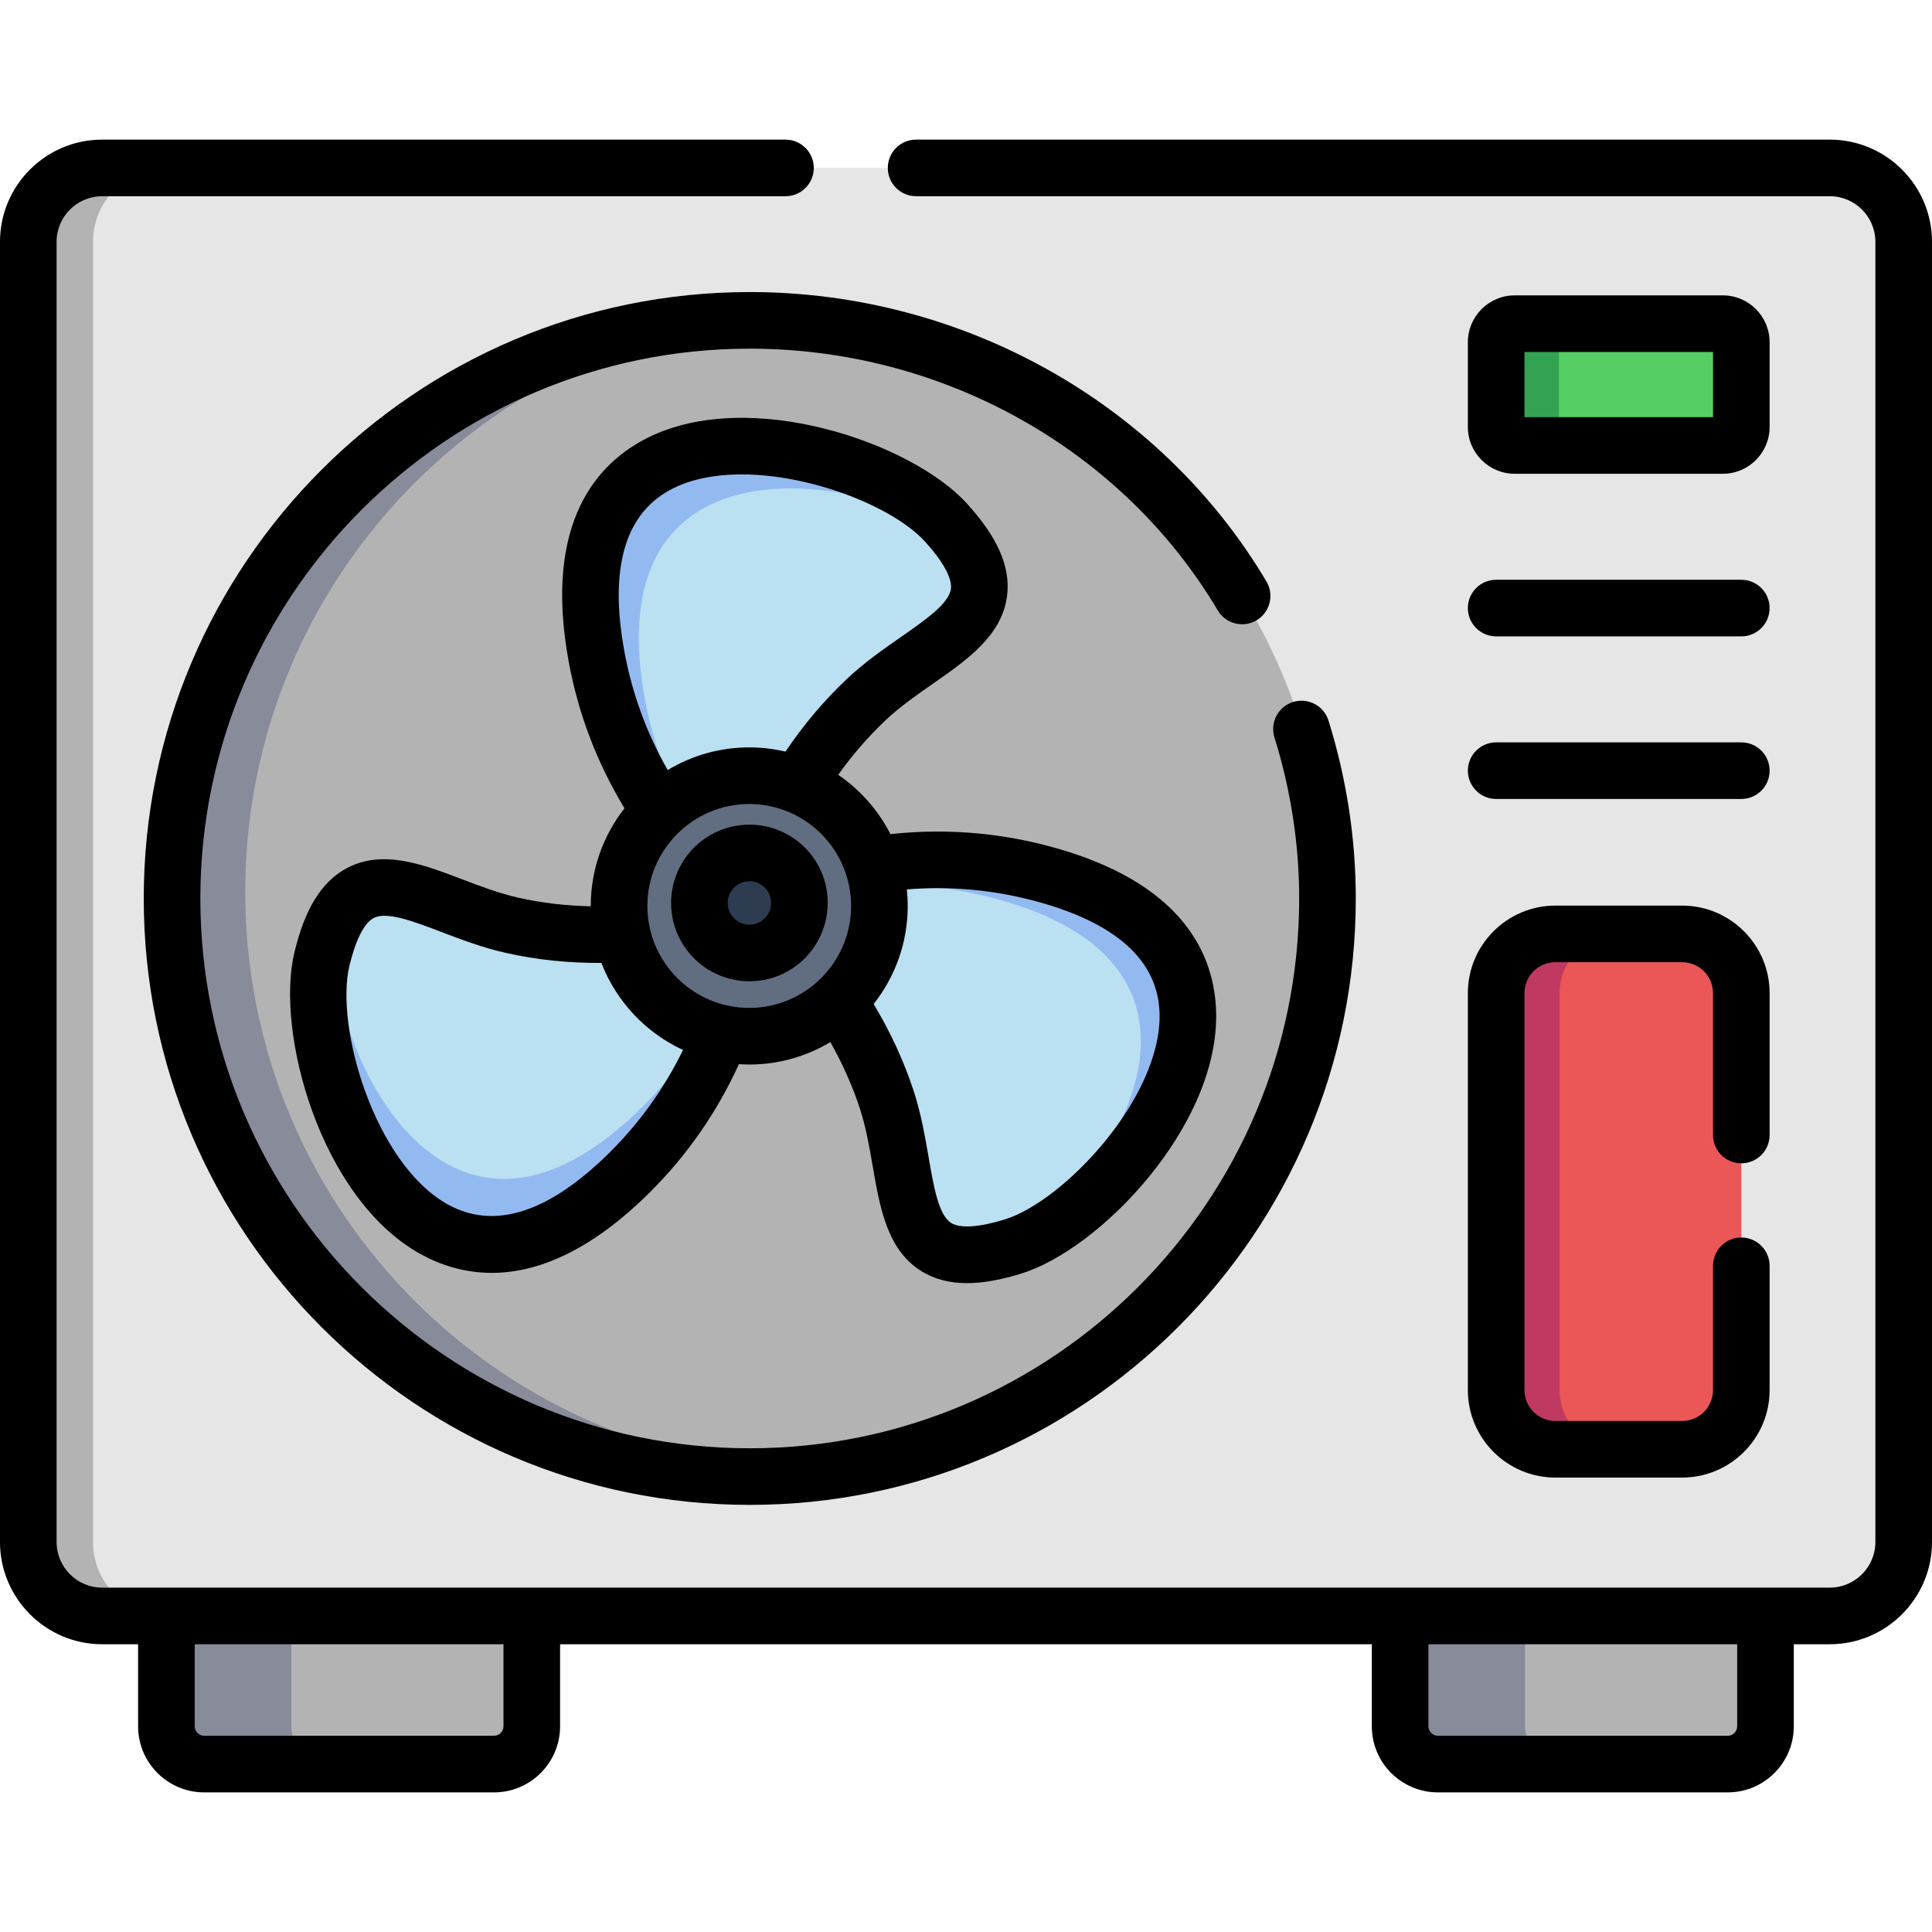
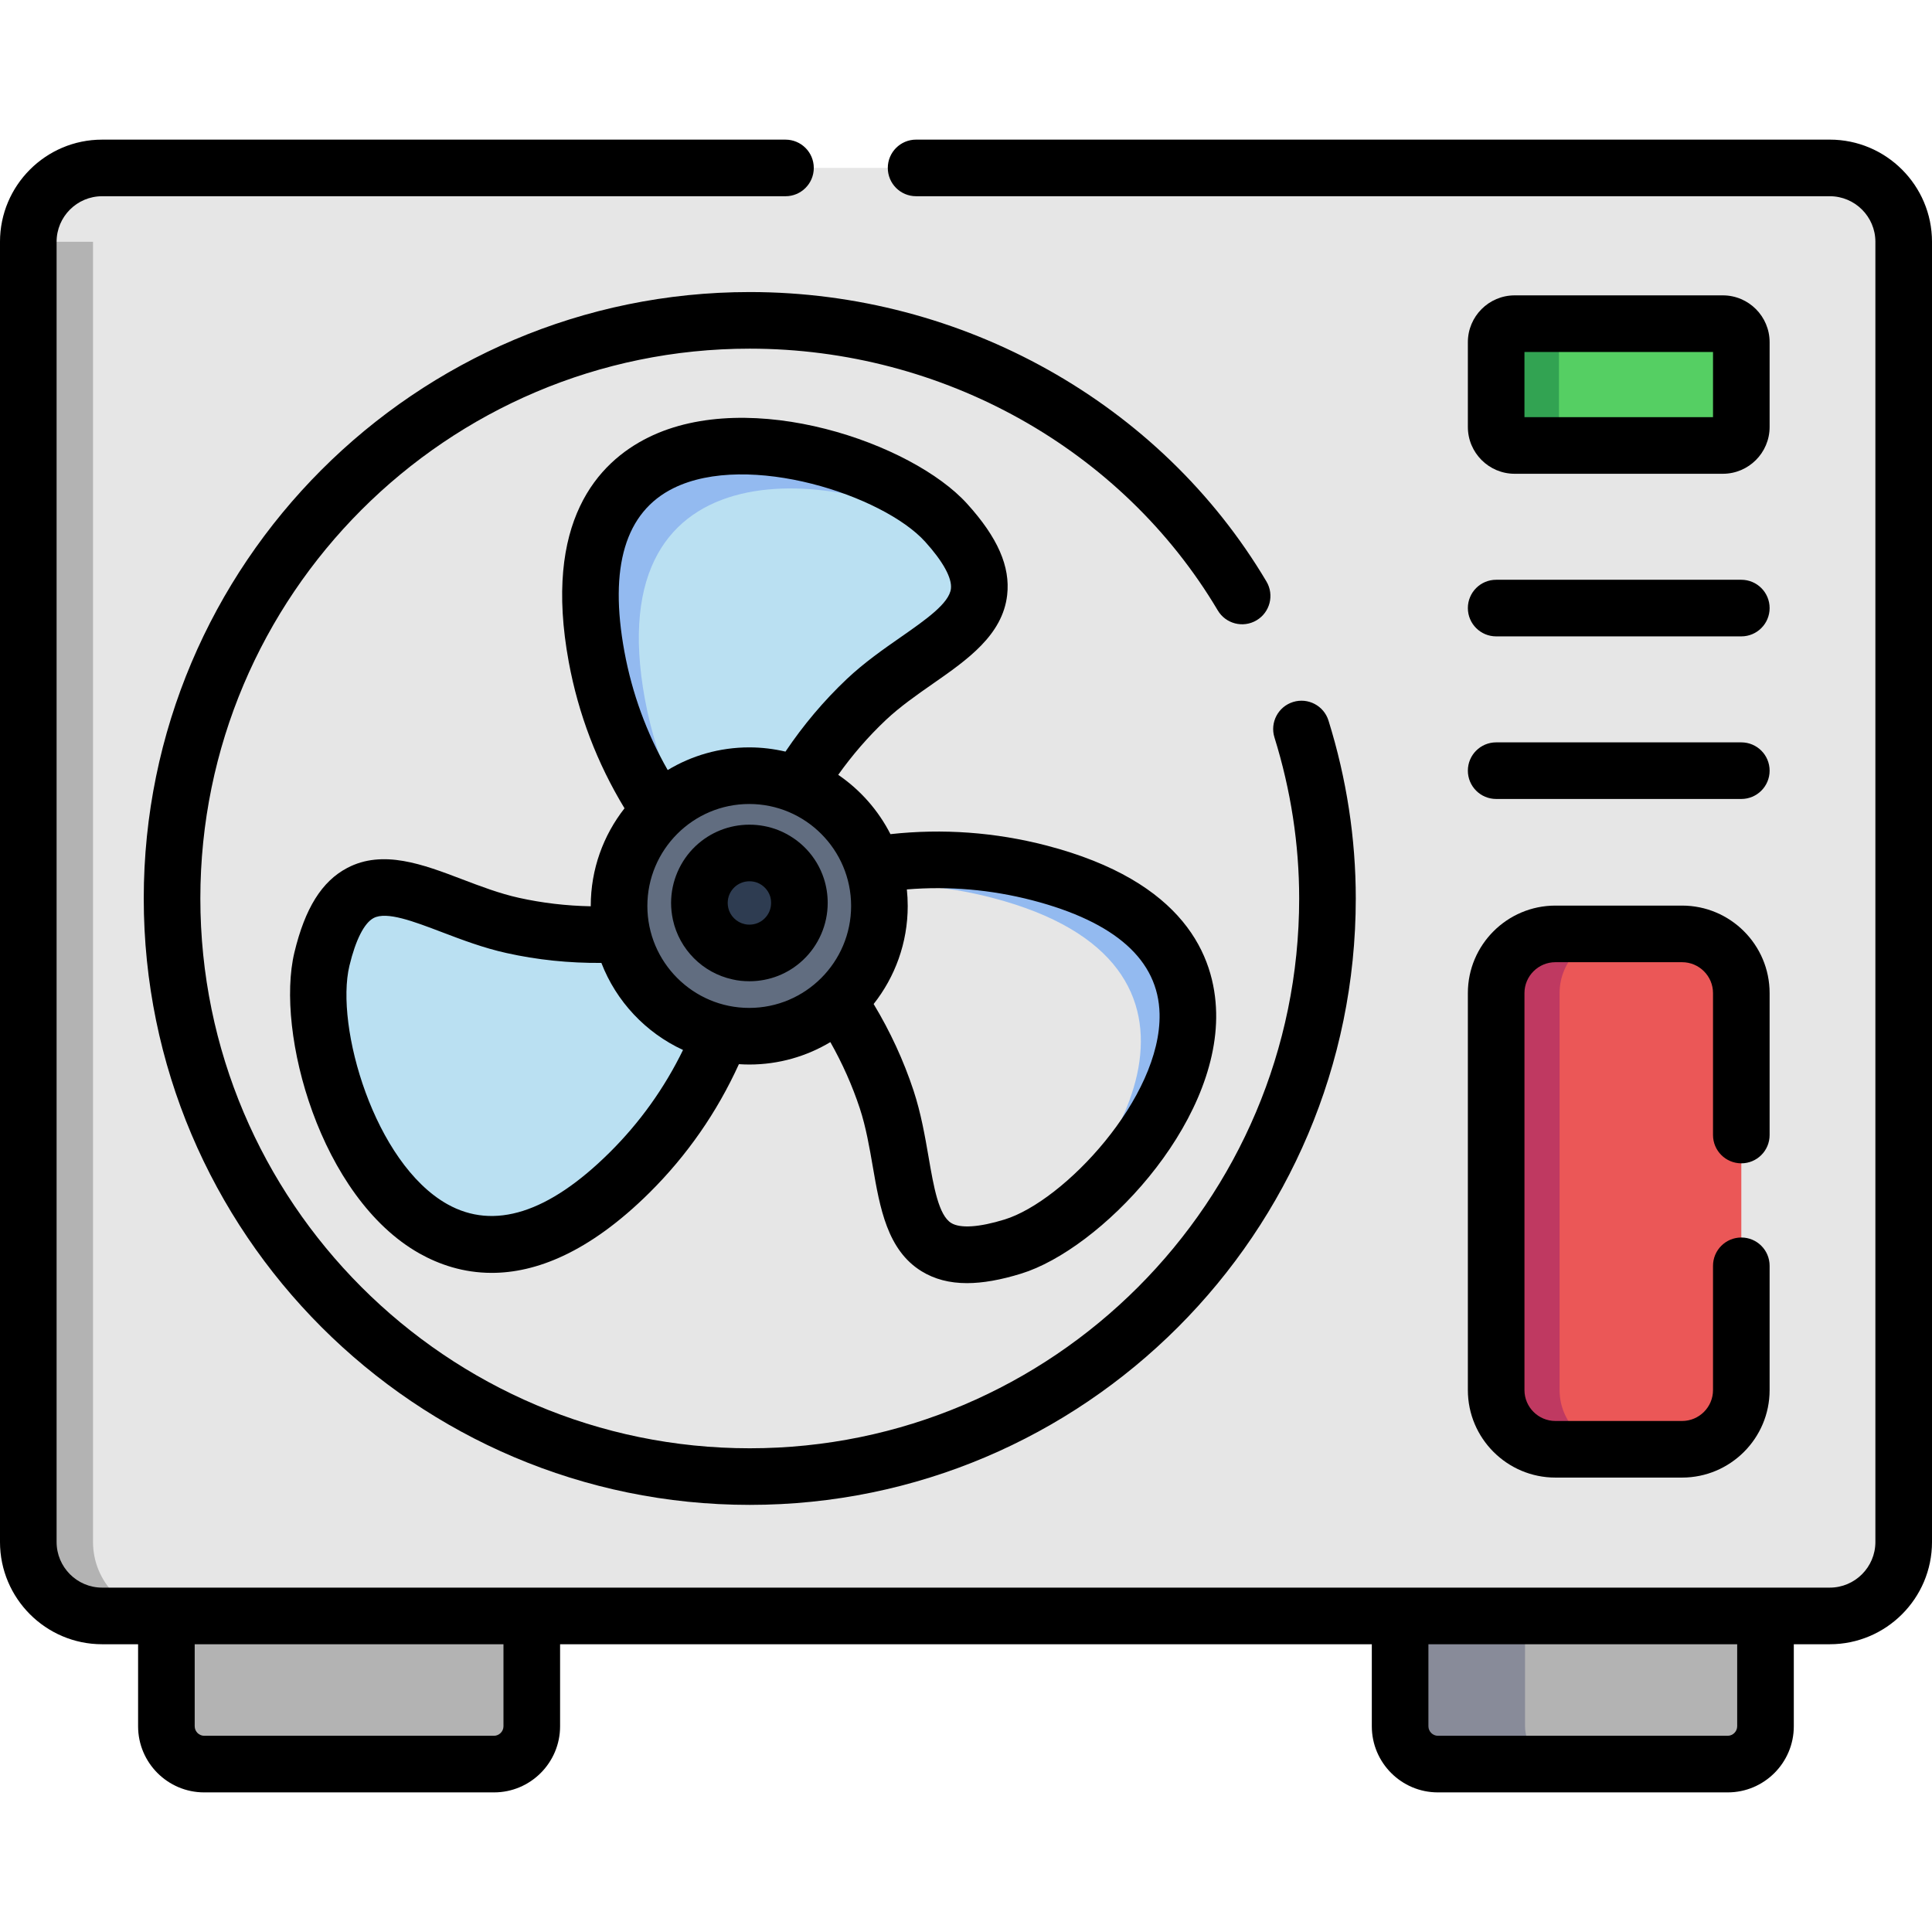
<svg xmlns="http://www.w3.org/2000/svg" height="512pt" viewBox="0 -37 512.002 512" width="512pt">
  <g fill-rule="evenodd">
    <path d="m54.102 430.5h76.82c5.5 0 10.004-4.508 10.004-10.012v-29.246l-53.574-27.031-43.258 27.031v29.246c.004 5.5 4.508 10.012 10.008 10.012zm0 0" fill="#b3b3b3" />
    <path d="m381.051 430.5h76.82c5.496 0 10.004-4.508 10.004-10.012v-29.246l-52.523-27.031-44.309 27.031v29.246c0 5.5 4.508 10.012 10.008 10.012zm0 0" fill="#b3b3b3" />
    <path d="m7.5 27.074v344.566c0 10.777 8.816 19.602 19.559 19.602h457.852c10.773 0 19.59-8.824 19.59-19.602v-344.566c0-10.75-8.816-19.574-19.59-19.574h-457.852c-10.742 0-19.559 8.824-19.559 19.574zm0 0" fill="#e6e6e6" />
    <path d="m461.469 331.391v-105.211c0-8.625-7.059-15.688-15.703-15.688h-33.562c-8.645 0-15.703 7.062-15.703 15.688v105.211c0 8.621 7.059 15.684 15.703 15.684h33.562c8.645 0 15.703-7.062 15.703-15.684zm0 0" fill="#eb5757" />
    <path d="m456.566 48.773h-55.164c-2.691 0-4.902 2.215-4.902 4.906v22.469c0 2.695 2.211 4.906 4.902 4.906h55.164c2.691 0 4.902-2.215 4.902-4.906v-22.465c0-2.695-2.211-4.91-4.902-4.91zm0 0" fill="#55cf63" />
    <path d="m412.203 210.492c-8.645 0-15.703 7.062-15.703 15.688v105.211c0 8.621 7.059 15.684 15.703 15.684h16.781c-8.617 0-15.676-7.062-15.676-15.684v-105.211c0-8.625 7.059-15.688 15.676-15.688zm0 0" fill="#bf3961" />
    <path d="m418.043 48.773h-16.641c-2.691 0-4.902 2.215-4.902 4.906v22.469c0 2.695 2.211 4.906 4.902 4.906h16.586c-2.668-.027-4.848-2.215-4.848-4.906v-22.465c0-2.695 2.211-4.91 4.902-4.91zm0 0" fill="#32a352" />
-     <path d="m198.699 354.309c84.559 0 153.098-68.59 153.098-153.207 0-84.59-68.543-153.207-153.098-153.207-84.559 0-153.102 68.617-153.102 153.207 0 84.617 68.543 153.207 153.102 153.207zm0 0" fill="#b3b3b3" />
-     <path d="m44.098 391.242v29.246c0 5.504 4.504 10.012 10.004 10.012h33.109c-5.5 0-10.008-4.508-10.008-10.012v-29.246zm0 0" fill="#888b99" />
    <path d="m371.043 420.488c0 5.5 4.508 10.012 10.008 10.012h33.109c-5.5 0-10.008-4.512-10.008-10.012v-29.246h-33.109zm0 0" fill="#888b99" />
-     <path d="m7.5 27.074v344.566c0 10.777 8.816 19.602 19.559 19.602h17.035c-10.715-.086-19.445-8.852-19.445-19.602v-344.566c0-10.75 8.816-19.574 19.559-19.574h-17.148c-10.742 0-19.559 8.824-19.559 19.574zm0 0" fill="#b3b3b3" />
-     <path d="m45.598 201.102c0 84.617 68.543 153.207 153.098 153.207 7.996 0 15.875-.594 23.559-1.785-1.391.027-2.777.055-4.168.055-84.527 0-153.098-68.59-153.098-153.207 0-76.59 56.184-140.07 129.543-151.418-82.629 2.211-148.934 69.949-148.934 153.148zm0 0" fill="#888b99" />
+     <path d="m7.5 27.074v344.566c0 10.777 8.816 19.602 19.559 19.602h17.035c-10.715-.086-19.445-8.852-19.445-19.602v-344.566h-17.148c-10.742 0-19.559 8.824-19.559 19.574zm0 0" fill="#b3b3b3" />
    <path d="m85.312 217.156c-7.117 29.613 24.918 112.758 81.551 56.562 10.773-10.691 18.91-23.316 24.293-36.902.598-9.277-1.473-26.07-26.305-26.297-9.75.566-19.531-.172-28.969-2.27-23.074-5.078-42.633-24.082-50.57 8.906zm0 0" fill="#bae0f2" />
-     <path d="m234.98 254.375c7.398 22.465 1.02 48.988 33.449 38.973 29.082-8.961 84.188-78.941 7.004-99.027-14.688-3.801-29.68-4.395-44.109-2.07-15.109 16.852-11.535 12.992-9.184 36.027 5.469 8.113 9.809 16.906 12.84 26.098zm0 0" fill="#bae0f2" />
    <path d="m174.887 177.953c16.242 8.453 27.156 9.762 36.512-6.918 5.043-8.398 11.168-16.027 18.195-22.668 17.207-16.223 43.938-21.672 21.148-46.832-20.41-22.578-107.094-42.945-92.637 35.543 2.75 14.922 8.59 28.766 16.781 40.875zm0 0" fill="#bae0f2" />
    <path d="m250.742 101.535c-20.41-22.578-107.094-42.945-92.637 35.543 2.75 14.922 8.59 28.766 16.781 40.875 1.391-1.273 2.836-2.465 4.422-3.516-3.855-8.199-6.691-16.961-8.391-26.098-12.727-69.07 52.84-61.582 82.688-43.43-.852-1.074-1.785-2.211-2.863-3.375zm0 0" fill="#93baf0" />
-     <path d="m85.312 217.156c-7.117 29.613 24.918 112.758 81.551 56.562 10.773-10.691 18.91-23.316 24.293-36.902-1.586-.34-3.09-.797-4.562-1.336-4.508 7.492-10.004 14.527-16.383 20.879-51.223 50.832-82.32-12.309-82.52-46.773-.879 2.152-1.672 4.68-2.379 7.57zm0 0" fill="#93baf0" />
    <path d="m262.961 200.934c66.781 17.359 34.551 72.051 5.809 92.332 29.168-9.418 83.566-78.945 6.66-98.941-14.684-3.801-29.676-4.398-44.105-2.07.566 1.699.992 3.461 1.277 5.273 10.09-.312 20.293.766 30.359 3.406zm0 0" fill="#93baf0" />
    <path d="m198.555 237.609c9.129 0 17.406-3.547 23.586-9.332 6.719-6.297 10.914-15.262 10.914-25.191 0-3.801-.625-7.43-1.73-10.836-3.203-9.672-10.547-17.445-19.93-21.219-3.969-1.586-8.305-2.465-12.84-2.465-9.156 0-17.488 3.574-23.668 9.387-6.66 6.297-10.828 15.234-10.828 25.133 0 2.555.281 5.023.793 7.434 2.891 13.105 13.18 23.43 26.305 26.297 2.383.508 4.848.793 7.398.793zm0 0" fill="#616d80" />
    <path d="m185.656 205.156c1.105 5.023 5.074 8.992 10.094 10.07.934.227 1.871.312 2.863.312 3.484 0 6.688-1.359 9.043-3.574 2.578-2.41 4.195-5.844 4.195-9.672 0-1.445-.23-2.863-.652-4.172-1.219-3.715-4.055-6.691-7.656-8.141-1.531-.594-3.203-.934-4.93-.934-3.516 0-6.719 1.359-9.102 3.602-2.551 2.41-4.164 5.844-4.164 9.645 0 .965.113 1.93.309 2.863zm0 0" fill="#2e3c51" />
  </g>
  <path d="m396.5 131.645h64.969c4.145 0 7.5-3.359 7.5-7.5 0-4.145-3.359-7.5-7.5-7.5h-64.969c-4.145 0-7.5 3.359-7.5 7.5s3.355 7.5 7.5 7.5zm0 0" />
  <path d="m396.5 174.734h64.969c4.145 0 7.5-3.359 7.5-7.5 0-4.145-3.359-7.5-7.5-7.5h-64.969c-4.145 0-7.5 3.355-7.5 7.5 0 4.141 3.355 7.5 7.5 7.5zm0 0" />
  <path d="m389 331.387c0 12.785 10.41 23.188 23.203 23.188h33.562c12.797 0 23.203-10.402 23.203-23.188v-32.934c0-4.141-3.355-7.5-7.5-7.5-4.141 0-7.5 3.359-7.5 7.5v32.934c0 4.516-3.68 8.188-8.203 8.188h-33.562c-4.52 0-8.203-3.672-8.203-8.188v-105.207c0-4.516 3.68-8.188 8.203-8.188h33.562c4.523 0 8.203 3.672 8.203 8.188v37.613c0 4.141 3.359 7.5 7.5 7.5 4.145 0 7.5-3.359 7.5-7.5v-37.613c0-12.785-10.406-23.188-23.203-23.188h-33.562c-12.793 0-23.203 10.402-23.203 23.188zm0 0" />
  <path d="m401.402 88.555h55.164c6.84 0 12.402-5.566 12.402-12.406v-22.465c0-6.844-5.562-12.41-12.402-12.41h-55.164c-6.84 0-12.402 5.566-12.402 12.41v22.465c0 6.84 5.562 12.406 12.402 12.406zm2.598-32.281h49.969v17.281h-49.969zm0 0" />
  <path d="m122.473 196.02c-10.32-3.93-20.992-7.996-30.457-3.004-6.73 3.547-11.176 10.664-13.996 22.391-5.09 21.18 6.852 64.977 33.145 79.773 5.16 2.898 11.59 5.145 19.148 5.145 11.516 0 25.645-5.219 41.836-21.281 9.922-9.852 17.867-21.281 23.668-34.031.906.059 1.816.098 2.738.098 7.852 0 15.203-2.172 21.5-5.941 3.18 5.617 5.801 11.492 7.801 17.551 1.625 4.934 2.547 10.273 3.441 15.438 1.879 10.891 3.824 22.152 12.945 27.746 3.418 2.094 7.359 3.141 12.016 3.141 4.176 0 8.93-.844 14.379-2.527 20.781-6.406 52.328-38.992 51.656-69.164-.332-14.953-8.406-34.773-44.984-44.289-13.598-3.523-27.473-4.527-41.328-3.008-3.23-6.332-8.008-11.742-13.844-15.719 3.742-5.262 7.957-10.125 12.602-14.512 3.781-3.562 8.23-6.664 12.531-9.664 9.062-6.312 18.434-12.844 19.641-23.473.859-7.562-2.512-15.246-10.605-24.18-14.578-16.129-57.414-30.949-84.461-17.598-13.414 6.621-27.969 22.324-21.117 59.527 2.539 13.762 7.5 26.777 14.777 38.77-5.598 7.141-8.949 16.125-8.949 25.879 0 .031.004.059.004.09-6.48-.129-12.867-.871-19.066-2.25-5.062-1.117-10.125-3.043-15.02-4.906zm118.082 7.066c0-1.477-.078-2.938-.23-4.379 11.145-.918 22.289.047 33.219 2.875 22.082 5.746 33.438 15.871 33.754 30.102.492 22.133-25.254 49.621-41.082 54.5-6.711 2.07-11.73 2.402-14.129.93-3.336-2.043-4.637-9.555-6.008-17.508-.941-5.438-2.004-11.598-3.977-17.582-2.633-7.977-6.191-15.668-10.578-22.949 5.648-7.156 9.031-16.18 9.031-25.988zm-15 0c0 14.902-12.113 27.023-27 27.023-14.887 0-26.996-12.125-26.996-27.023 0-14.898 12.109-27.02 26.996-27.02 14.887 0 27 12.121 27 27.02zm-60.074-67.367c-4.137-22.465.238-37.055 13.004-43.355 19.832-9.793 55.598 1.926 66.699 14.207 4.719 5.211 7.141 9.621 6.824 12.422-.441 3.895-6.691 8.25-13.312 12.863-4.527 3.156-9.66 6.73-14.25 11.059-6.102 5.762-11.555 12.234-16.285 19.27-3.086-.723-6.301-1.121-9.602-1.121-7.902 0-15.297 2.199-21.613 6.008-5.578-9.773-9.426-20.289-11.465-31.352zm-6.109 82.465c3.945 10.211 11.758 18.504 21.637 23.07-4.93 10.109-11.441 19.215-19.426 27.141-16.191 16.066-30.68 20.676-43.059 13.711-19.285-10.852-29.797-47.062-25.918-63.195 1.641-6.828 3.918-11.312 6.41-12.625 3.461-1.828 10.582.883 18.117 3.754 5.152 1.961 10.992 4.184 17.121 5.531 8.152 1.816 16.578 2.676 25.117 2.613zm0 0" />
  <path d="m206.266 182.992c-2.469-.961-5.043-1.445-7.652-1.445-5.316 0-10.375 2-14.254 5.648-4.141 3.914-6.516 9.418-6.516 15.098 0 1.449.16 2.938.488 4.477 1.734 7.867 7.906 14.047 15.746 15.77 1.422.34 2.906.5 4.535.5 5.297 0 10.332-1.992 14.164-5.594 4.176-3.906 6.574-9.426 6.574-15.152 0-2.23-.344-4.414-1.023-6.492 0-.004 0-.012-.004-.016-1.906-5.816-6.273-10.469-12.059-12.793zm-3.75 23.512c-1.051.988-2.441 1.535-3.902 1.535-.465 0-.812-.031-1.094-.102-.066-.016-.129-.031-.195-.043-2.125-.457-3.867-2.203-4.328-4.293-.102-.465-.148-.906-.148-1.309 0-1.598.645-3.086 1.805-4.184 1.074-1.008 2.48-1.562 3.961-1.562.742 0 1.484.141 2.133.395 1.562.629 2.805 1.941 3.324 3.516.184.562.277 1.199.277 1.836.004 1.609-.645 3.098-1.832 4.211zm0 0" />
  <path d="m333.004 127.387c3.562-2.113 4.738-6.715 2.625-10.277-28.09-47.32-80.559-76.715-136.93-76.715-88.555 0-160.602 72.094-160.602 160.707 0 88.613 72.047 160.707 160.602 160.707 88.555 0 160.598-72.094 160.598-160.707 0-15.875-2.43-31.734-7.227-47.133-1.23-3.957-5.438-6.164-9.391-4.934-3.957 1.23-6.164 5.438-4.934 9.391 4.348 13.957 6.551 28.312 6.551 42.676 0 80.344-65.316 145.707-145.598 145.707-80.285 0-145.602-65.367-145.602-145.707 0-80.344 65.316-145.707 145.598-145.707 51.109 0 98.633 26.582 124.031 69.371 2.113 3.562 6.715 4.738 10.277 2.621zm0 0" />
  <path d="m484.91 0h-242.133c-4.145 0-7.5 3.359-7.5 7.5 0 4.145 3.355 7.5 7.5 7.5h242.133c6.668 0 12.09 5.418 12.09 12.074v344.566c0 6.672-5.422 12.098-12.09 12.098h-457.852c-6.648 0-12.059-5.426-12.059-12.098v-344.566c0-6.656 5.41-12.07 12.059-12.07h181.105c4.145 0 7.5-3.359 7.5-7.5 0-4.145-3.355-7.5-7.5-7.5h-181.105c-14.918-.004-27.059 12.141-27.059 27.07v344.566c0 14.945 12.141 27.102 27.059 27.102h9.539v21.746c0 9.656 7.852 17.516 17.504 17.516h76.82c9.652 0 17.508-7.859 17.508-17.516v-21.746h215.117v21.746c0 9.656 7.852 17.516 17.504 17.516h76.82c9.652 0 17.508-7.859 17.508-17.516v-21.746h9.535c14.938 0 27.09-12.156 27.09-27.102v-344.566c-.004-14.93-12.156-27.074-27.094-27.074zm-351.484 420.488c0 1.359-1.145 2.512-2.504 2.512h-76.82c-1.359 0-2.504-1.148-2.504-2.512v-21.746h81.828zm326.949 0c0 1.359-1.145 2.512-2.504 2.512h-76.82c-1.359 0-2.504-1.148-2.504-2.512v-21.746h81.828zm0 0" />
</svg>